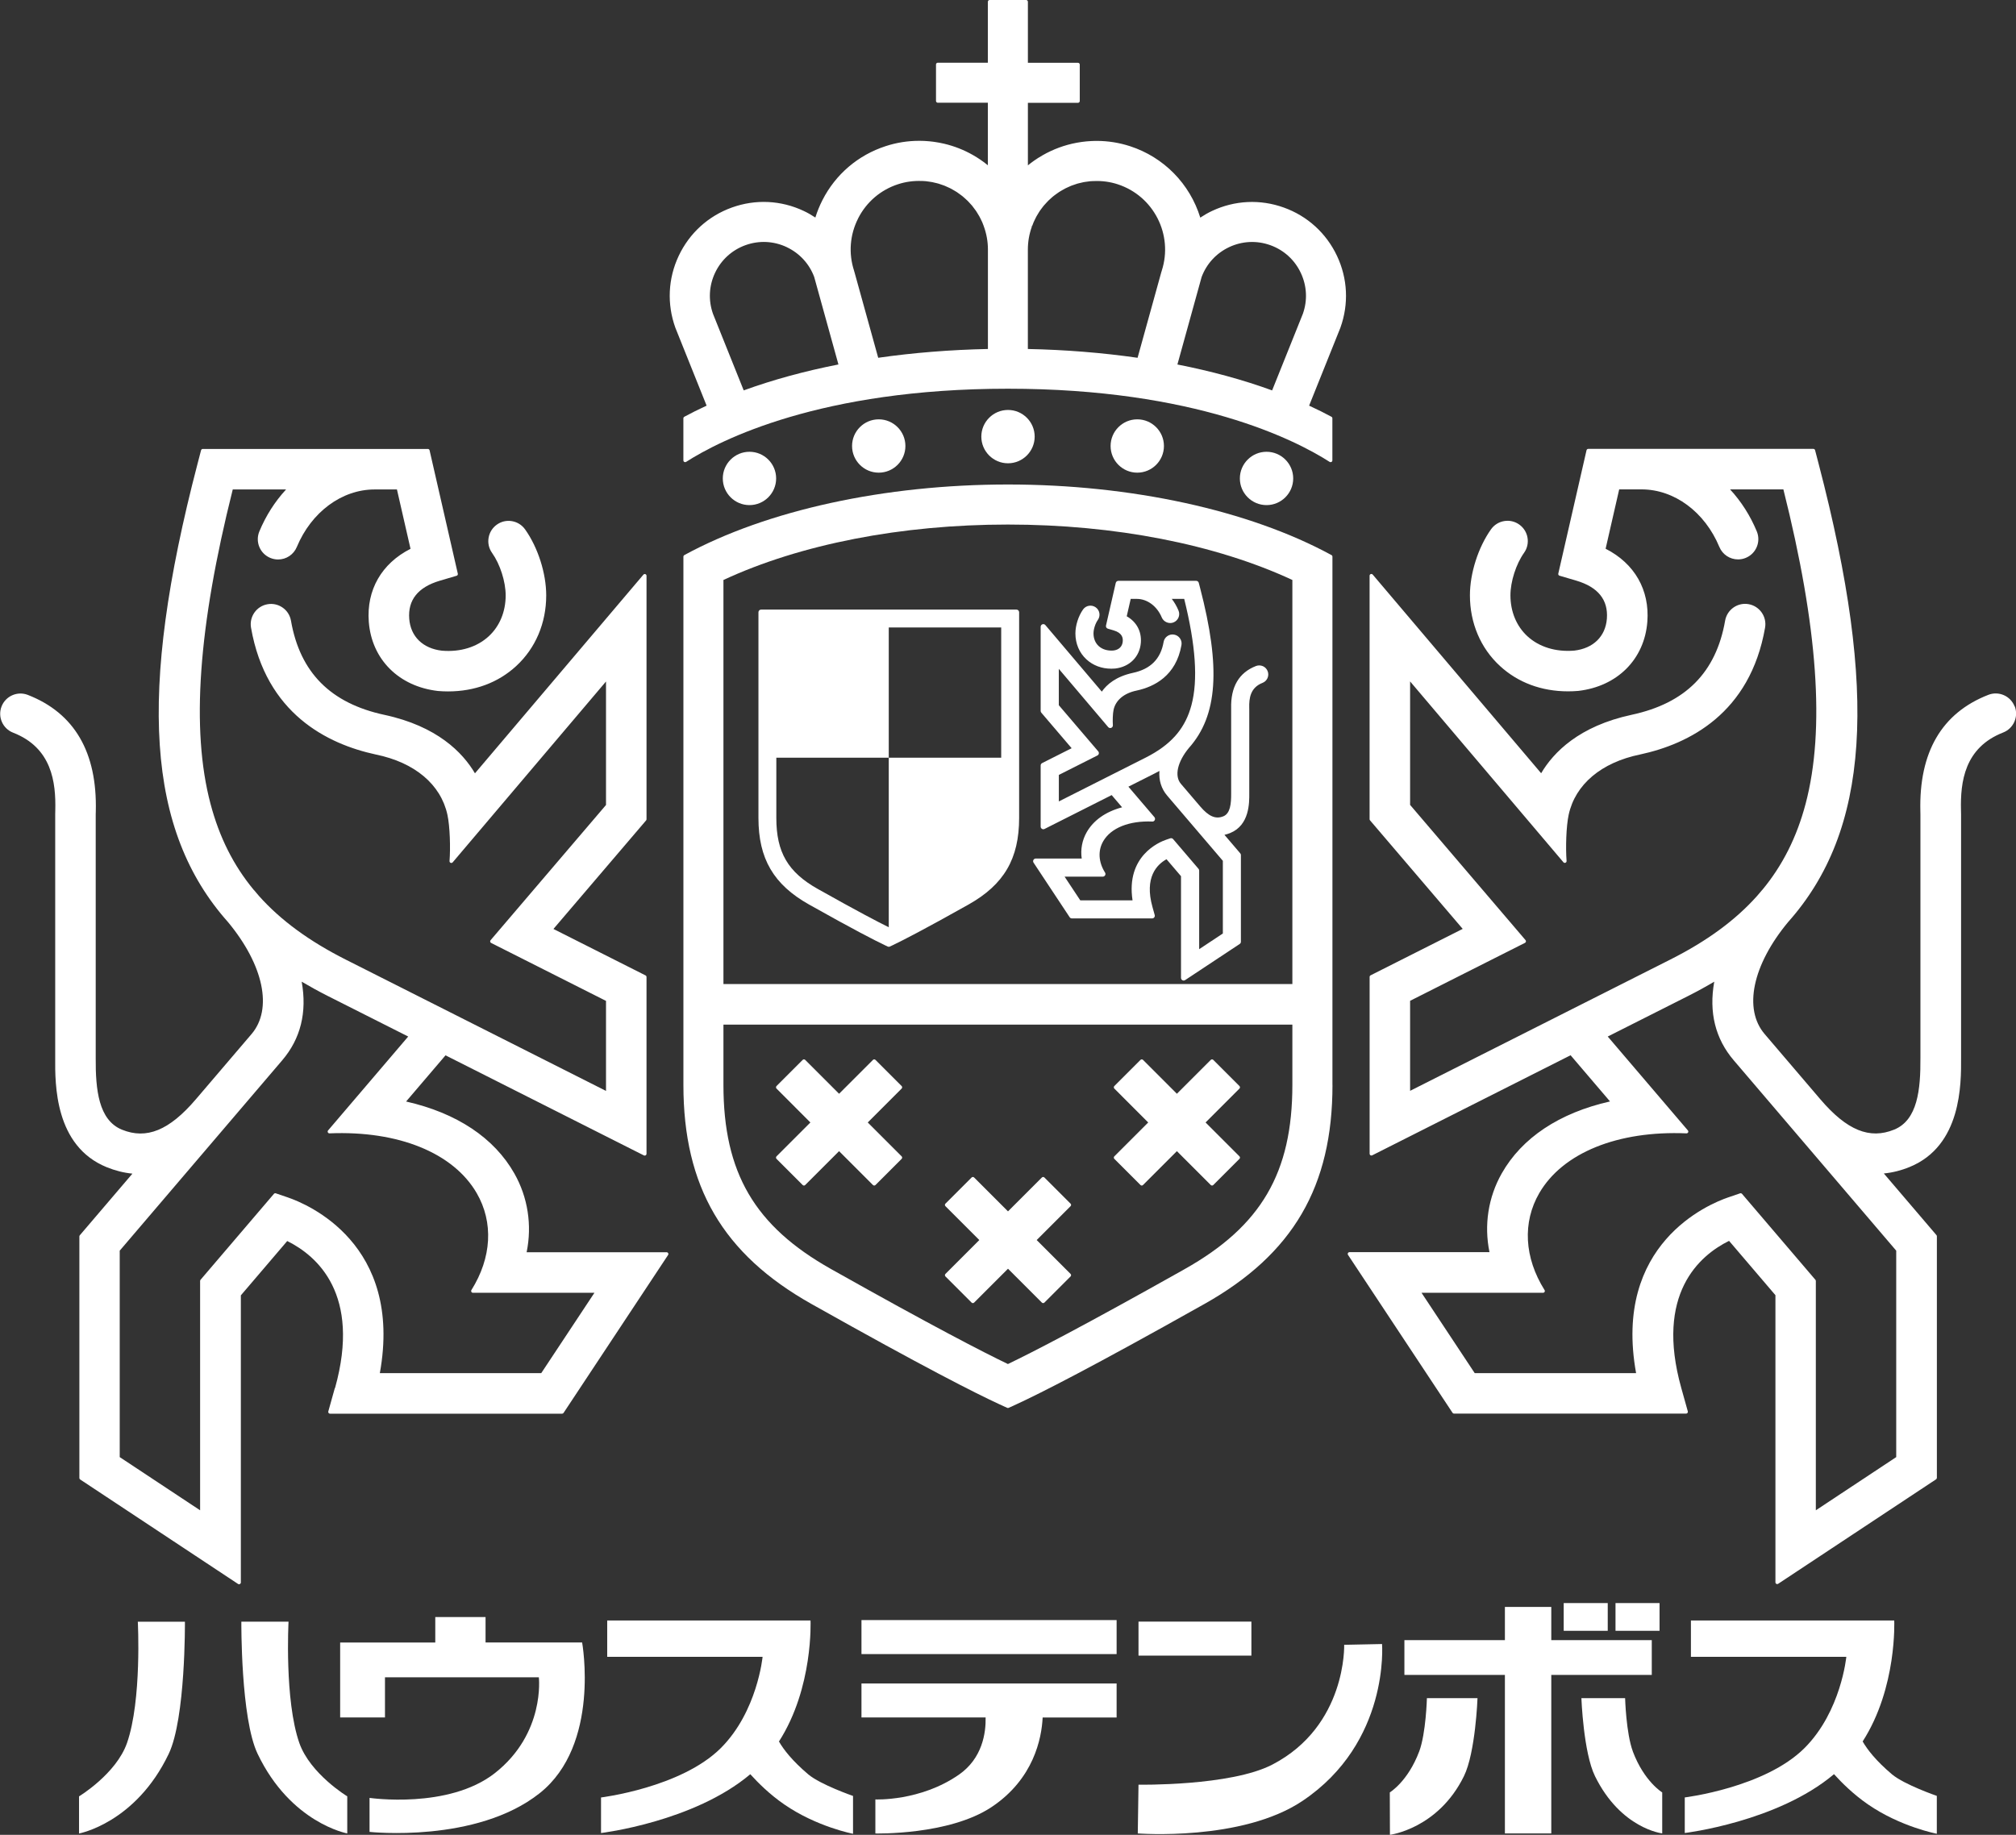
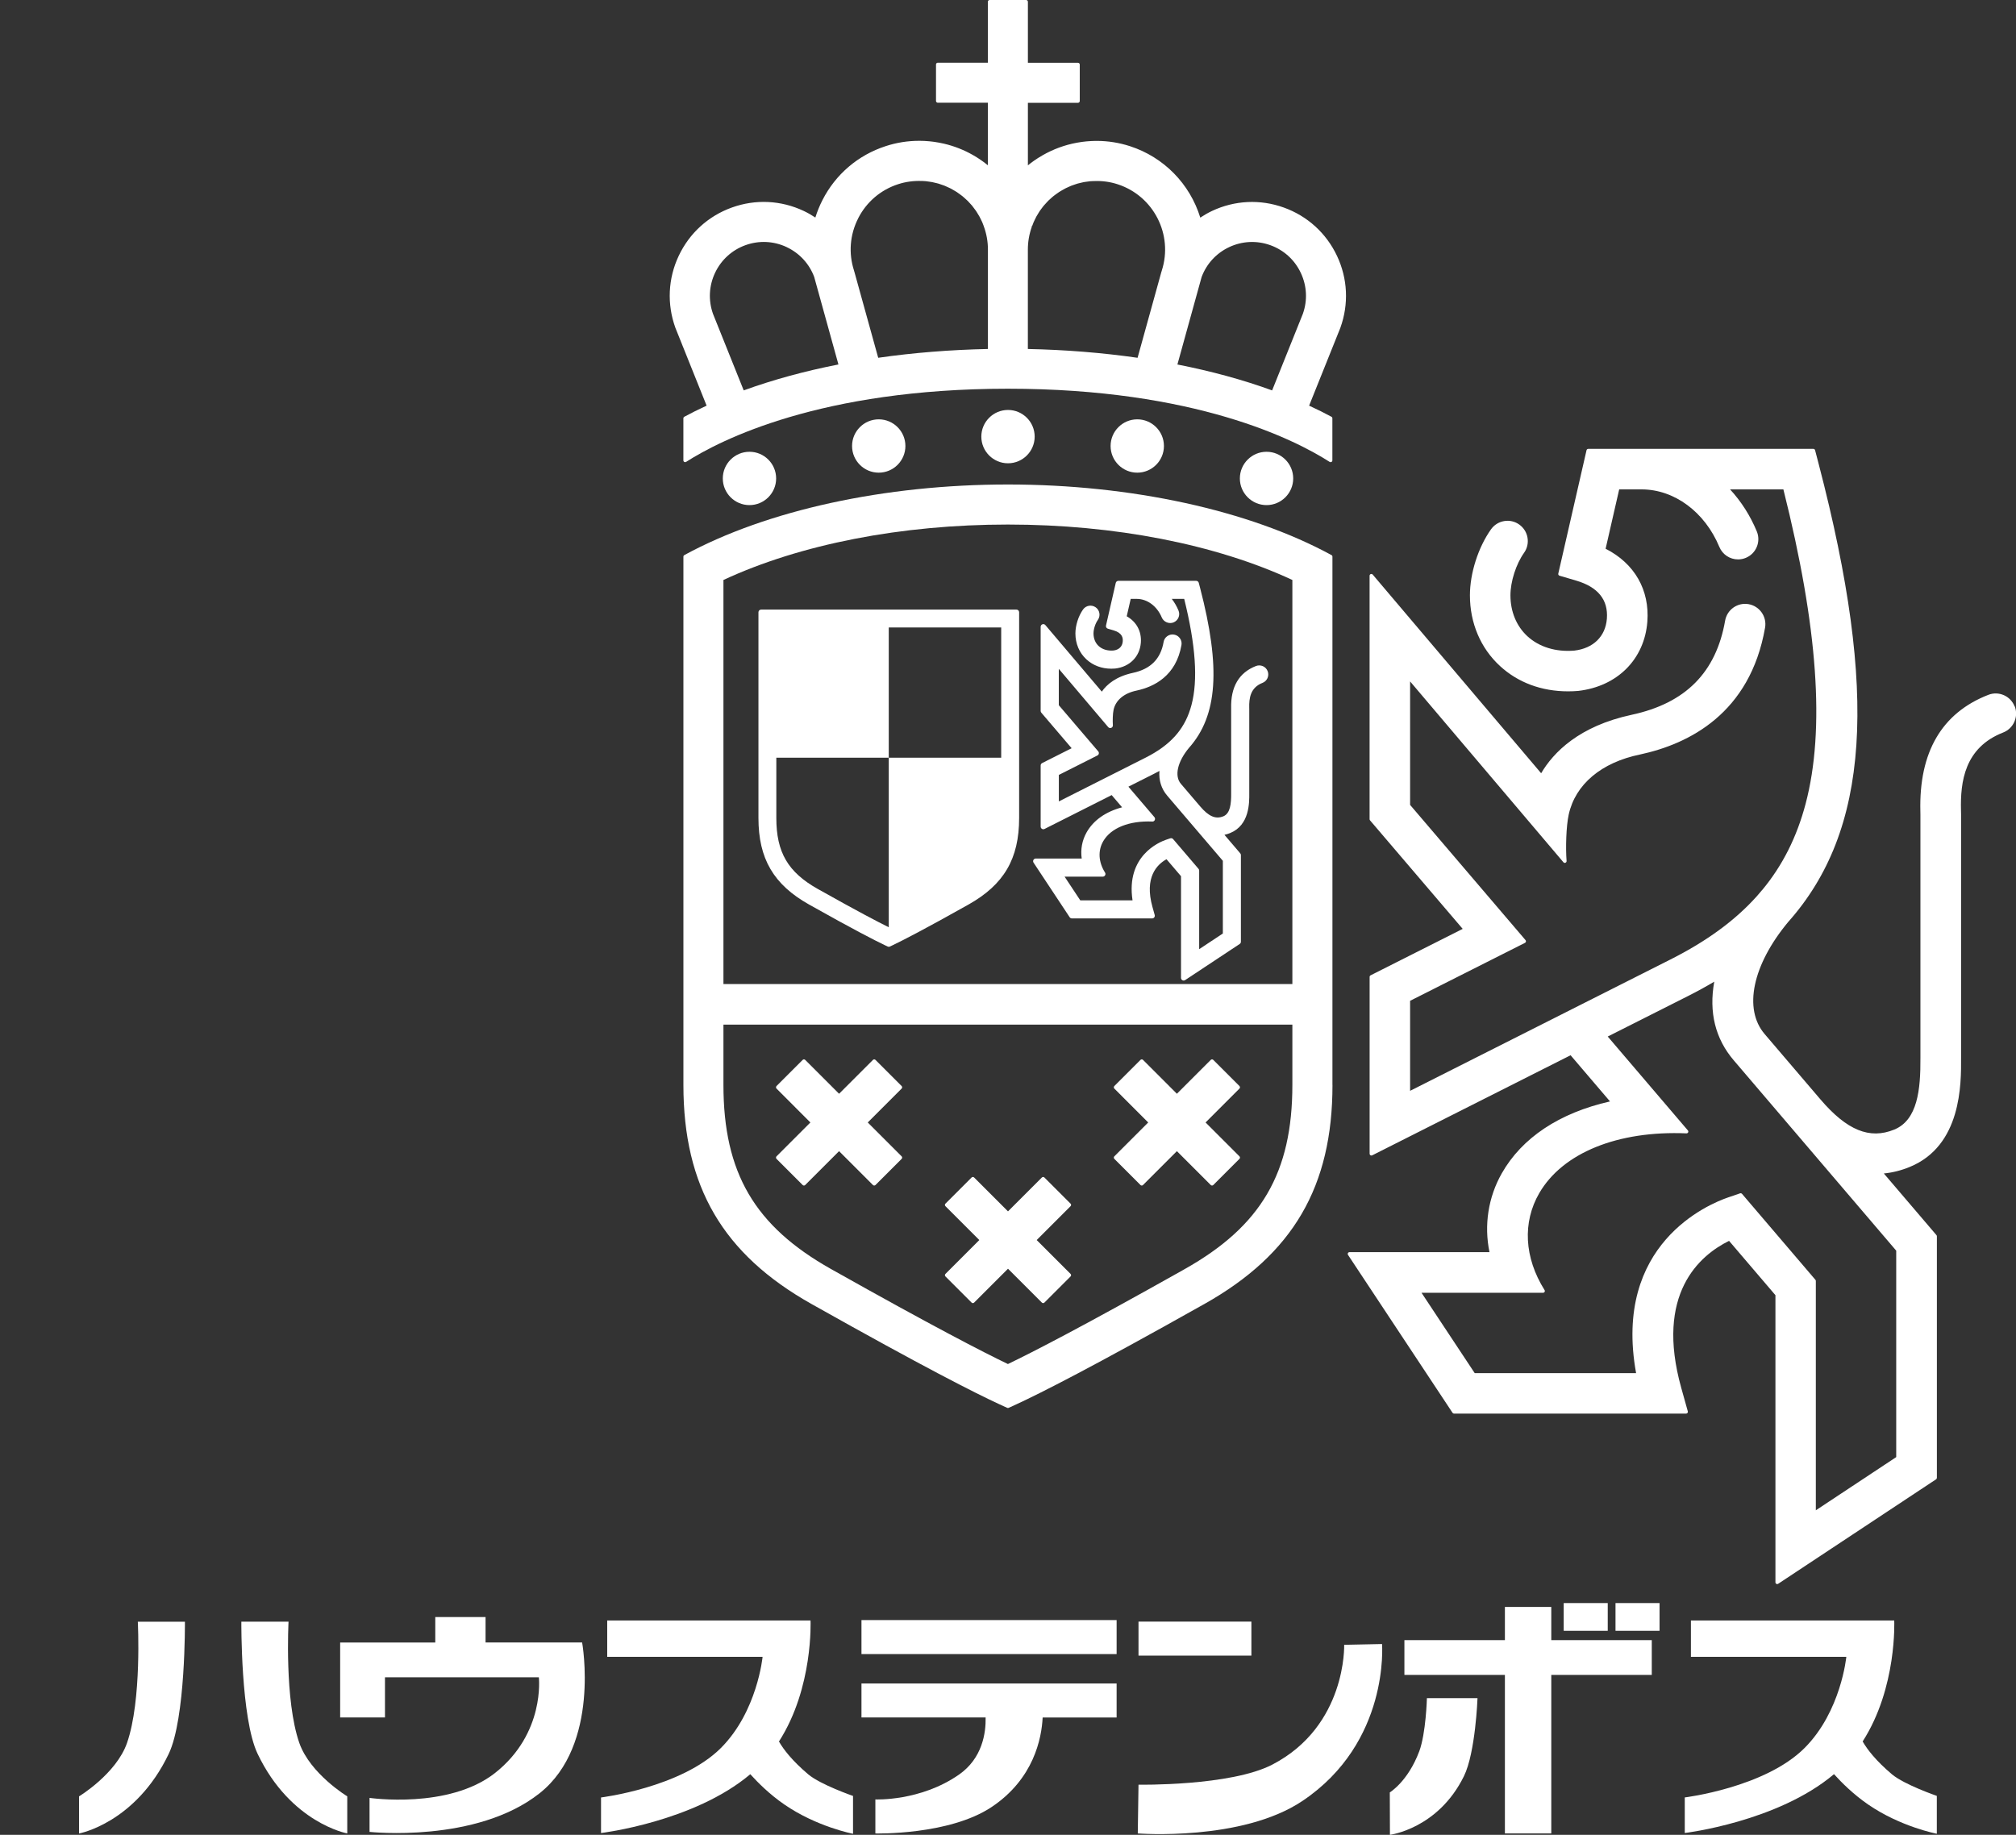
<svg xmlns="http://www.w3.org/2000/svg" id="_レイヤー_2" data-name="レイヤー 2" viewBox="0 0 749.84 682.59">
  <rect x="0" y="0" width="749.84" height="682.59" fill="#333333" stroke="none" />
  <defs>
    <style>
      .cls-1 {
        fill: #fff;
      }
    </style>
  </defs>
  <g id="_レイヤー_1-2" data-name="レイヤー 1">
    <g>
      <path class="cls-1" d="M378.05,226.78h-94.96c-.55,0-.99.44-.99.99v76.53c0,15.15,5.63,24.78,18.82,32.2l.29.16c16.07,9.04,24.06,13.14,27.93,14.98l1.01.48c.14.06.28.1.43.1s.29-.03.43-.1l1.01-.48c3.88-1.85,11.88-5.96,27.95-14.99l.27-.15c13.19-7.42,18.82-17.05,18.82-32.2v-76.53c0-.55-.44-.99-.99-.99ZM288.75,281.89h41.82v-48.46h41.82v48.46h-41.82v63.07h0c-4.03-1.99-11.76-6.02-26.11-14.09l-.29-.16c-11.1-6.24-15.42-13.65-15.42-26.4v-22.41Z" />
      <path class="cls-1" d="M495.59,403.6v-196.52c0-.24-.13-.47-.35-.58-30.65-16.69-74.51-26.26-120.35-26.26s-89.7,9.57-120.35,26.26c-.21.12-.35.34-.35.58v196.52c0,37.84,14.69,62.97,47.63,81.5l.68.38c40.99,23.05,60.3,32.82,69.28,36.96l2.84,1.3c.09.04.18.06.28.06s.19-.02.28-.06l2.84-1.3c8.97-4.13,28.27-13.9,69.29-36.97l.67-.37c32.94-18.53,47.63-43.66,47.63-81.5ZM480.69,381.17v22.43c0,32.67-11.6,52.53-40.04,68.52h0l-.66.38c-37.15,20.89-55.89,30.53-65.1,34.95-9.24-4.44-28-14.09-65.09-34.95l-.68-.38c-28.44-15.99-40.04-35.84-40.04-68.52v-22.43h211.61ZM269.08,366.09v-150.33c28.61-13.3,66.17-20.62,105.8-20.62s77.19,7.32,105.81,20.62v150.33h-211.61Z" />
      <path class="cls-1" d="M262.84,150.9c-3.12,1.44-5.84,2.8-8.31,4.14-.21.12-.35.34-.35.58v15.65c0,.24.13.46.34.58.21.11.47.11.67-.02,12.79-8.18,50.05-27.22,119.68-27.22s106.89,19.03,119.68,27.22c.11.07.23.1.36.1.11,0,.22-.03.32-.08.21-.12.34-.34.34-.58v-15.65c0-.24-.13-.47-.35-.58-2.43-1.32-5.15-2.68-8.3-4.13l11.55-28.78.09-.24c3.16-8.78,2.71-18.26-1.27-26.7-3.98-8.44-11-14.83-19.78-17.98-8.78-3.16-18.26-2.71-26.71,1.27-1.45.68-2.88,1.5-4.36,2.48-3.89-12.61-13.59-22.5-26.13-26.57-4-1.3-8.17-1.97-12.4-1.97-.03,0-.05,0-.08,0h-.39c-.49.02-.97.02-1.45.05l-1.1.07c-.27.02-.54.04-.81.06-.4.04-.79.08-1.22.14l-.62.08c-.54.08-1.07.16-1.63.26l-.17.03c-4.45.83-8.7,2.39-12.66,4.66-.51.29-1.01.59-1.5.9l-.36.23c-.37.25-.74.49-1.12.75l-.69.49c-.25.18-.5.37-.74.55-.34.25-.66.52-.99.78l-.06.05v-23.27h18.63c.36,0,.66-.3.66-.66v-13.57c0-.37-.3-.66-.66-.66h-18.63V.66c0-.37-.3-.66-.66-.66h-13.57c-.37,0-.66.3-.66.66v22.67h-18.63c-.37,0-.66.3-.66.66v13.57c0,.37.3.66.66.66h18.63v23.27c-.36-.3-.74-.59-1.12-.88l-.59-.44c-.28-.2-.56-.4-.83-.59-.32-.22-.64-.44-1.04-.7l-.44-.28c-.44-.28-.88-.54-1.33-.8l-.2-.12c-3.35-1.91-6.96-3.33-10.74-4.22-.58-.14-1.18-.26-1.77-.37l-.35-.06c-.49-.09-.97-.17-1.47-.24l-.77-.1c-.36-.04-.72-.09-1.08-.12-.39-.04-.79-.07-1.2-.09l-.72-.05c-.52-.02-1.04-.03-1.68-.04h-.2s-.02,0-.02,0c-4.24,0-8.43.66-12.46,1.98-10.27,3.34-18.62,10.47-23.52,20.09-1.06,2.08-1.94,4.25-2.63,6.47-1.48-.98-2.91-1.79-4.34-2.46-8.44-3.98-17.93-4.43-26.7-1.27-8.78,3.15-15.8,9.54-19.78,17.98-3.98,8.44-4.42,17.92-1.26,26.72l11.63,29ZM383.89,84.12c.18-.49.35-.97.55-1.44.14-.33.31-.65.47-.98l.26-.53c.11-.23.23-.47.35-.7.26-.48.55-.94.85-1.4l.12-.2c.1-.16.2-.32.3-.47.33-.49.69-.95,1.05-1.41l.19-.24c.08-.11.16-.21.25-.31.36-.43.75-.85,1.14-1.25l.2-.21c.12-.12.23-.25.35-.37.36-.35.73-.68,1.11-1.01l.2-.18c.19-.17.38-.33.58-.49.23-.19.47-.36.71-.53l.36-.26c.33-.24.66-.48.99-.7.15-.1.31-.19.46-.28l.37-.22c.45-.26.89-.53,1.35-.77.11-.06.23-.12.35-.17l.25-.12c.55-.27,1.09-.52,1.66-.75l.53-.19c.59-.22,1.19-.43,1.78-.61l.63-.16c.58-.15,1.16-.3,1.75-.41.2-.04.4-.06.6-.09l.43-.06c.46-.07.92-.14,1.4-.19.36-.03.72-.05,1.09-.06h.29c3.06-.14,6.04.27,8.86,1.19,13.38,4.35,20.73,18.77,16.39,32.15-.02.05-.03.1-.03.16-.03.05-.05.1-.07.15l-8.89,32.09c-13.12-1.88-26.85-2.99-40.81-3.27v-37.02c0-2.89.51-5.79,1.52-8.6l-.62-.22h0s.65.14.65.14ZM319.19,81.21c3.1-6.07,8.37-10.58,14.85-12.68,2.8-.91,5.76-1.32,8.82-1.2h.29c.38.02.76.04,1.15.07.45.04.88.11,1.45.2l.31.05c.22.03.44.06.66.1.57.11,1.14.25,1.71.4l.66.17c.59.18,1.17.38,1.75.6l.58.21c.55.22,1.08.47,1.61.73l.22.1c.14.07.29.14.43.21.46.24.91.51,1.36.78l.15.09c.23.13.46.27.68.41.34.22.67.47,1.12.8.32.23.63.45.94.7.19.15.37.31.55.47l.19.17c.39.34.78.68,1.15,1.05.11.11.22.23.33.34l.18.19c.41.42.81.85,1.18,1.29l.39.51c.38.48.75.96,1.1,1.47.08.11.15.23.22.34l.16.26c.31.48.62.97.89,1.47.12.22.23.44.34.67l.25.5c.17.34.34.67.49,1.02.17.4.32.82.48,1.24l.06.18c1.04,2.83,1.56,5.76,1.56,8.69v37.02c-13.96.29-27.68,1.39-40.81,3.27l-8.89-32.09s-.03-.1-.06-.14c0-.06-.01-.12-.03-.17-2.11-6.48-1.56-13.4,1.53-19.47ZM292.61,91.94c4.76,2.24,8.4,6.2,10.22,11.07l9.02,32.58c-12.64,2.48-24.48,5.73-35.23,9.64l-11.44-28.51c-1.76-5-1.49-10.4.77-15.2,2.28-4.84,6.31-8.51,11.34-10.32,5.04-1.81,10.48-1.55,15.32.73ZM472.49,91.21c5.04,1.81,9.07,5.48,11.34,10.32,2.26,4.8,2.54,10.2.77,15.2l-11.44,28.51c-10.75-3.92-22.6-7.16-35.23-9.64l9-32.53c1.83-4.93,5.47-8.88,10.24-11.13,4.84-2.28,10.28-2.54,15.31-.73Z" />
      <path class="cls-1" d="M351.46,474.39c0,.18.07.34.19.47l9.73,9.73c.26.26.68.26.94,0l12.6-12.6,12.6,12.6c.13.13.3.19.47.19s.34-.06.47-.19l9.73-9.73c.12-.12.19-.29.19-.47s-.07-.34-.19-.47l-12.6-12.6,12.6-12.6c.26-.26.26-.68,0-.94l-9.73-9.73c-.26-.26-.68-.26-.94,0l-12.6,12.6-12.6-12.6c-.26-.26-.68-.26-.94,0l-9.73,9.73c-.26.26-.26.68,0,.94l12.6,12.6-12.6,12.6c-.12.12-.19.29-.19.47Z" />
      <path class="cls-1" d="M288.63,430.65c0,.18.07.34.19.47l9.73,9.73c.26.26.68.26.94,0l12.6-12.6,12.6,12.6c.12.12.29.19.47.19s.34-.07.47-.19l9.73-9.73c.12-.12.19-.29.19-.47s-.07-.34-.19-.47l-12.6-12.6,12.6-12.61c.12-.12.19-.29.19-.47s-.07-.34-.19-.47l-9.73-9.73c-.26-.26-.68-.26-.94,0l-12.6,12.6-12.6-12.6c-.26-.26-.68-.26-.94,0l-9.73,9.73c-.12.12-.19.29-.19.47s.07.34.19.47l12.6,12.61-12.6,12.6c-.12.12-.19.29-.19.47Z" />
      <path class="cls-1" d="M414.28,430.65c0,.18.07.34.19.47l9.73,9.73c.26.26.68.26.94,0l12.6-12.6,12.6,12.6c.12.12.29.19.47.19s.34-.07.47-.19l9.73-9.73c.26-.26.26-.68,0-.94l-12.6-12.6,12.6-12.61c.26-.26.26-.68,0-.94l-9.73-9.73c-.26-.26-.68-.26-.94,0l-12.6,12.6-12.6-12.6c-.26-.26-.68-.26-.94,0l-9.73,9.73c-.12.12-.19.29-.19.47s.07.34.19.47l12.6,12.61-12.6,12.6c-.12.12-.19.29-.19.47Z" />
      <path class="cls-1" d="M384.84,162.43c0-5.47-4.45-9.92-9.92-9.92s-9.92,4.45-9.92,9.92,4.45,9.92,9.92,9.92,9.92-4.45,9.92-9.92Z" />
      <path class="cls-1" d="M336.76,165.92c0-5.47-4.45-9.92-9.92-9.92s-9.92,4.45-9.92,9.92,4.45,9.92,9.92,9.92,9.92-4.45,9.92-9.92Z" />
      <path class="cls-1" d="M288.68,177.99c0-5.47-4.45-9.92-9.92-9.92s-9.92,4.45-9.92,9.92,4.45,9.92,9.92,9.92,9.92-4.45,9.92-9.92Z" />
      <path class="cls-1" d="M432.92,165.92c0-5.47-4.45-9.92-9.92-9.92s-9.92,4.45-9.92,9.92,4.45,9.92,9.92,9.92,9.92-4.45,9.92-9.92Z" />
      <path class="cls-1" d="M481,177.99c0-5.47-4.45-9.92-9.92-9.92s-9.92,4.45-9.92,9.92,4.45,9.92,9.92,9.92,9.92-4.45,9.92-9.92Z" />
      <path class="cls-1" d="M749.32,262.78c-1.51-3.87-5.88-5.8-9.76-4.29-17.34,6.75-25.85,21.34-25.29,43.37.02.43.02.78.02,1.07v90.66c.08,11.74-1.05,23.09-9.75,26.64-9.15,3.74-17.61.27-27.46-11.26l-20.74-24.3c-7.95-9.32-4.52-25.67,8.73-41.64,30.26-33.98,33.67-84.94,11.38-170.41l-1.34-5.14c-.08-.29-.34-.49-.64-.49h-83.72c-.31,0-.58.21-.65.51l-10.5,45.89c-.08.34.12.68.46.78l6.21,1.83c8.1,2.39,11.94,7.15,11.4,14.16-.51,6.62-5.06,11.06-12.15,11.88-6.86.56-13.06-1.34-17.42-5.36-4.06-3.74-6.3-9.14-6.3-15.21,0-5.11,2.08-11.61,5.06-15.81,1.17-1.64,1.63-3.64,1.29-5.63-.34-1.99-1.43-3.72-3.07-4.89-1.64-1.17-3.64-1.63-5.62-1.29-1.99.33-3.72,1.43-4.89,3.07-4.76,6.7-7.84,16.34-7.84,24.54,0,10.33,3.97,19.67,11.17,26.3,6.7,6.17,15.46,9.43,25.33,9.43,1.26,0,2.53-.05,3.79-.16,14.54-1.67,24.63-11.77,25.7-25.73.9-11.82-4.75-21.69-15.52-27.16l5.05-22.08h8.33c12.17,0,23.52,8.4,28.92,21.4,1.17,2.82,3.9,4.65,6.96,4.65.99,0,1.96-.19,2.89-.58,1.86-.77,3.31-2.22,4.08-4.08.77-1.86.77-3.91,0-5.77-2.42-5.83-5.76-11.08-9.94-15.62h19.83c12.85,51.16,15.55,89.43,8.27,116.96-3.29,12.44-8.56,22.91-16.09,32.01-.04.03-.08.06-.11.1-.64.72-1.26,1.47-1.87,2.2-8.09,9.05-18.65,16.79-32.29,23.66l-96.75,48.82v-33.49l42.73-21.56c.18-.09.31-.26.35-.46.04-.2-.01-.4-.15-.56l-42.93-50.3v-45.94l57.03,67.28c.18.22.49.29.76.18.26-.11.43-.38.41-.66-.38-4.82-.16-12.88.78-17.21,2.45-11.29,12.15-19.46,26.61-22.42,18.11-3.9,40.87-15.24,46.44-47.18.71-4.1-2.04-8.01-6.13-8.73-1.98-.35-3.99.1-5.64,1.26-1.64,1.16-2.74,2.89-3.09,4.87-3.36,19.26-14.72,30.72-34.75,35.02-19.59,4.21-29.1,13.98-33.68,21.75l-62.65-73.91c-.18-.21-.47-.28-.73-.19-.26.1-.43.34-.43.62v90.57c0,.16.06.31.16.43l34.47,40.38-34.26,17.28c-.22.11-.36.34-.36.59v65.79c0,.23.12.44.31.56.19.12.44.13.64.03l73.8-37.24,14.66,17.18c-18.85,4.27-32.76,13.52-40.27,26.78-5.02,8.86-6.63,19.23-4.56,29.29h-52.06c-.24,0-.47.13-.58.35-.12.21-.11.48.03.68l38.87,58.74c.12.19.33.3.55.3h86.32c.21,0,.4-.1.53-.26.12-.17.17-.38.11-.58l-2.44-8.73c-9.75-34.94,6.72-49.23,17.78-54.7l17.25,20.21v106.82c0,.24.13.47.35.58.1.05.2.08.31.08.13,0,.26-.04.36-.11l58.73-38.87c.19-.12.3-.33.3-.55v-89.87c0-.16-.06-.31-.16-.43l-19.57-22.93c3.23-.31,6.45-1.12,9.59-2.41,19.34-7.9,19.2-30.88,19.14-40.7v-90.56c0-.39-.02-.88-.03-1.46-.27-10.52,1.28-23.31,15.69-28.92,3.87-1.51,5.8-5.89,4.29-9.76ZM608.55,510.84h-60.03l-19.79-29.9h45.2c.24,0,.46-.13.58-.34.12-.21.11-.47-.02-.67-7.56-12.05-8.27-25.2-1.96-36.08,8.7-14.98,29.2-23.3,54.74-22.22.27,0,.51-.14.62-.37.12-.24.08-.52-.09-.72l-29.81-34.93,30.01-15.14c3.27-1.65,6.5-3.42,9.61-5.27-2.05,11.39.39,21.23,7.25,29.26l60.43,70.81v76.8l-29.9,19.79v-85.32c0-.16-.06-.31-.16-.43l-27.3-31.98c-.13-.15-.31-.23-.5-.23-.07,0-.14.01-.21.04l-4.42,1.51c-7.28,2.49-42.97,17.27-34.26,65.39Z" />
      <path class="cls-1" d="M469.73,247.83c-.83-.36-1.75-.38-2.58-.06-6.32,2.46-9.43,7.75-9.23,15.73v31.14s0,.54,0,.54c.03,3.79-.31,7.44-2.9,8.5-2.85,1.16-5.43.07-8.62-3.68l-7.17-8.4c-2.49-2.92-1.3-8.19,3.01-13.39,10.65-11.96,11.88-29.78,4.1-59.61l-.47-1.78c-.11-.44-.51-.74-.96-.74h-28.94c-.46,0-.86.32-.97.77l-3.63,15.86c-.12.51.18,1.02.69,1.17l2.14.63c3.25.96,3.5,2.8,3.4,4.1-.15,1.92-1.43,3.16-3.5,3.4-2.14.16-4.09-.41-5.45-1.66-1.25-1.14-1.93-2.81-1.93-4.69,0-1.6.68-3.71,1.61-5.02.52-.74.73-1.63.58-2.52-.15-.89-.64-1.66-1.37-2.18-1.52-1.08-3.62-.72-4.7.79-1.73,2.44-2.85,5.94-2.85,8.93,0,3.79,1.46,7.22,4.11,9.65,2.46,2.26,5.66,3.46,9.27,3.46.45,0,.9-.02,1.4-.06,5.4-.62,9.15-4.39,9.56-9.6.32-4.21-1.59-7.76-5.25-9.84l1.48-6.47h2.27c3.9,0,7.54,2.72,9.29,6.92.69,1.68,2.75,2.52,4.4,1.82,1.72-.71,2.54-2.69,1.82-4.4-.65-1.57-1.49-3.03-2.5-4.34h4.62c4.28,17.26,5.17,30.18,2.71,39.47-1.1,4.16-2.85,7.67-5.37,10.73-.02.02-.04.04-.06.06-.23.26-.45.52-.65.76-2.73,3.05-6.31,5.67-10.93,8.01l-32.33,16.32v-9.86l14.35-7.24c.27-.14.47-.39.52-.69.06-.3-.02-.61-.22-.84l-14.66-17.17v-13.52l18.37,21.67c.28.33.74.44,1.13.28.4-.16.65-.57.61-.99-.12-1.58-.05-4.32.26-5.73.78-3.59,3.92-6.2,8.61-7.16,6.49-1.4,14.64-5.46,16.64-16.92.16-.89-.04-1.78-.56-2.51-.52-.74-1.29-1.23-2.18-1.38-.88-.16-1.78.04-2.52.56-.74.52-1.23,1.29-1.38,2.18-1.1,6.32-4.84,10.07-11.42,11.49-6.31,1.36-9.73,4.34-11.57,6.98l-20.99-24.76c-.27-.32-.71-.44-1.1-.29-.39.14-.65.52-.65.93v31.31c0,.24.09.46.24.64l11.28,13.22-10.97,5.53c-.33.17-.55.51-.55.89v22.74c0,.34.18.66.47.84.29.18.65.2.97.04l24.97-12.6,3.88,4.54c-6.12,1.64-10.66,4.84-13.2,9.32-1.67,2.96-2.31,6.37-1.82,9.74h-17.09c-.36,0-.7.2-.87.52-.17.32-.15.71.05,1.02l13.43,20.3c.18.28.49.44.83.44h29.84c.31,0,.6-.14.79-.39.19-.25.25-.57.17-.87l-.84-3.01c-3.07-11,1.65-15.77,5.23-17.75l5.39,6.31v37.83c0,.36.2.7.52.87.15.08.31.12.47.12.19,0,.38-.05.55-.17l20.3-13.44c.28-.18.44-.49.44-.83v-32.24c0-.24-.09-.46-.24-.64l-5.88-6.89c.72-.16,1.43-.38,2.14-.67,7.17-2.93,7.12-11.23,7.09-14.77v-31.3s-.01-.52-.01-.52c-.09-3.6.43-7.51,4.94-9.27,1.73-.67,2.59-2.63,1.91-4.36-.33-.84-.96-1.5-1.78-1.86ZM421.24,334.94h-19.44l-5.83-8.81h14.2c.36,0,.69-.2.87-.51.18-.32.17-.7-.03-1.01-2.46-3.92-2.7-8.17-.66-11.68,2.86-4.93,9.65-7.66,18.23-7.3.39.05.76-.2.93-.56.17-.36.12-.78-.14-1.08l-9.67-11.33,9.51-4.79c.69-.35,1.36-.71,2.03-1.07-.27,3.5.71,6.64,2.88,9.18l20.71,24.26v27.04l-8.81,5.83v-29.25c0-.24-.09-.46-.24-.64l-9.44-11.05c-.19-.22-.47-.35-.75-.35-.11,0-.21.02-.32.05l-1.53.52c-2.57.88-15.02,6.02-12.5,22.56Z" />
-       <path class="cls-1" d="M124.55,516.35l-2.44,8.73c-.06.2-.02.41.11.58.13.17.32.26.53.26h86.32c.22,0,.43-.11.55-.3l38.87-58.74c.14-.2.15-.46.03-.68-.12-.21-.34-.35-.58-.35h-52.06c2.06-10.06.46-20.43-4.56-29.29-7.51-13.26-21.42-22.51-40.27-26.78l14.66-17.18,73.8,37.24c.21.1.45.09.64-.03.2-.12.32-.33.32-.56v-65.79c0-.25-.14-.48-.36-.59l-34.26-17.28,34.46-40.38c.1-.12.16-.27.16-.43v-90.57c0-.28-.17-.53-.43-.62-.25-.09-.55-.02-.73.19l-62.65,73.91c-4.57-7.77-14.09-17.54-33.68-21.75-20.03-4.31-31.39-15.76-34.75-35.02-.35-1.98-1.44-3.72-3.09-4.87-1.65-1.16-3.65-1.61-5.64-1.26-4.09.71-6.85,4.63-6.13,8.73,5.57,31.93,28.33,43.28,46.45,47.18,14.45,2.96,24.15,11.13,26.6,22.42.94,4.33,1.16,12.39.78,17.21-.02.29.14.56.41.66.26.11.57.04.76-.18l57.03-67.28v45.94l-42.93,50.3c-.13.15-.19.36-.15.56.04.2.17.37.35.46l42.73,21.56v33.49l-96.75-48.82c-13.63-6.88-24.2-14.62-32.27-23.64-.62-.76-1.25-1.5-1.88-2.22-.03-.04-.07-.07-.11-.09-7.54-9.1-12.8-19.58-16.09-32.02-7.29-27.54-4.58-65.8,8.27-116.96h19.83c-4.18,4.54-7.52,9.79-9.94,15.62-.77,1.86-.77,3.91,0,5.77.77,1.86,2.22,3.31,4.08,4.08.92.38,1.9.58,2.89.58,3.06,0,5.79-1.83,6.97-4.65,5.4-13,16.75-21.4,28.92-21.4h8.32l5.05,22.08c-10.77,5.46-16.42,15.33-15.52,27.16,1.07,13.96,11.16,24.06,25.72,25.73,1.24.11,2.51.16,3.77.16,9.87,0,18.63-3.26,25.33-9.43,7.2-6.63,11.17-15.97,11.17-26.3,0-8.2-3.08-17.84-7.85-24.54-1.17-1.64-2.9-2.73-4.89-3.07-1.99-.34-3.98.12-5.62,1.29-1.64,1.17-2.73,2.9-3.07,4.89-.34,1.99.12,3.98,1.29,5.63,2.98,4.19,5.06,10.69,5.06,15.81,0,6.07-2.24,11.47-6.3,15.21-4.36,4.02-10.56,5.93-17.4,5.36-7.11-.82-11.66-5.26-12.17-11.88-.54-7.01,3.3-11.77,11.4-14.16l6.21-1.83c.34-.1.54-.44.46-.78l-10.5-45.89c-.07-.3-.34-.51-.64-.51h-83.72c-.3,0-.56.2-.64.49l-1.34,5.14c-22.29,85.47-18.88,136.43,11.37,170.39,13.26,15.99,16.69,32.34,8.74,41.66l-20.74,24.3c-9.85,11.52-18.31,14.99-27.46,11.26-8.7-3.56-9.83-14.91-9.75-26.64v-90.66c0-.29.01-.65.03-1.08.56-22.02-7.95-36.61-25.29-43.36-3.87-1.51-8.25.42-9.76,4.29-1.51,3.88.42,8.26,4.29,9.76,14.41,5.61,15.95,18.4,15.69,28.92-.02.58-.03,1.07-.03,1.46v90.57c-.07,9.82-.21,32.8,19.13,40.69,3.14,1.28,6.35,2.09,9.59,2.41l-19.57,22.93c-.1.12-.16.27-.16.43v89.87c0,.22.11.43.3.55l58.73,38.87c.11.07.24.11.37.11.11,0,.21-.03.31-.08.21-.12.35-.34.35-.58v-106.82l17.25-20.21c11.06,5.48,27.53,19.76,17.78,54.7ZM74.59,476.11c-.1.12-.16.27-.16.43v85.32l-29.9-19.79v-76.8l60.43-70.81c6.86-8.03,9.3-17.87,7.25-29.26,3.11,1.84,6.33,3.61,9.61,5.27l30.01,15.14-29.8,34.93c-.17.2-.21.48-.09.72s.37.39.62.37c25.59-1.07,46.04,7.24,54.74,22.22,6.31,10.88,5.6,24.03-1.96,36.08-.13.2-.13.46-.02.67.12.21.34.34.58.34h45.2l-19.79,29.9h-60.03c8.71-48.13-26.98-62.91-34.26-65.39l-4.42-1.51c-.26-.1-.54,0-.72.2l-27.3,31.98Z" />
      <rect class="cls-1" x="320.42" y="602.7" width="94.9" height="12.65" />
      <rect class="cls-1" x="423.46" y="603.27" width="41.99" height="12.65" />
      <rect class="cls-1" x="581.61" y="596.37" width="16.38" height="10.32" />
      <rect class="cls-1" x="600.88" y="596.37" width="16.38" height="10.32" />
      <path class="cls-1" d="M51.26,603.3s1.55,29.16-4.03,45.15c-4.03,11.49-17.83,19.83-17.83,19.83v13.81s21.03-3.85,33.35-29.61c6.32-13.23,6.03-49.17,6.03-49.17h-17.52Z" />
      <path class="cls-1" d="M111.34,648.44c-5.59-15.99-4.02-45.15-4.02-45.15h-17.55s-.28,35.94,6.05,49.17c12.32,25.77,33.34,29.61,33.34,29.61v-13.8s-13.77-8.35-17.82-19.83Z" />
      <path class="cls-1" d="M180.6,611.05v-9.48h-18.7v9.48h-35.38v27.88h16.67v-14.94h57.23s2.44,20.88-16.38,35.66c-17.27,13.5-46.59,9.2-46.59,9.2v12.65s39.68,4.31,63.27-14.39c22.69-18,15.8-56.07,15.8-56.07h-35.94Z" />
      <path class="cls-1" d="M320.42,638.93h46.18c.12,5.73-1.19,15.2-9.94,21.28-14.37,9.99-31.07,9.21-31.07,9.21v12.66s27.32.71,43.15-9.78c15.79-10.48,18.69-25.65,19.07-33.36h27.51v-12.65h-94.9v12.65Z" />
      <path class="cls-1" d="M499.96,611.9s.99,30.18-26.74,44.57c-15.52,8.05-49.76,7.47-49.76,7.47l-.27,18.13s38.69,3.04,61.25-12.09c32.53-21.81,29.6-58.37,29.6-58.37l-14.08.29Z" />
      <polygon class="cls-1" points="614.37 610.16 576.99 610.16 576.99 597.81 559.74 597.81 559.74 610.16 522.36 610.16 522.36 623.1 559.74 623.1 559.74 682.07 576.99 682.07 576.99 623.1 614.37 623.1 614.37 610.16" />
      <path class="cls-1" d="M527.86,651.57c-4.19,11.18-10.93,15.24-10.93,15.24l.05,15.78s17.92-2.26,27.52-21.82c4.32-8.77,5.05-29.03,5.05-29.03h-18.82s-.34,13.05-2.86,19.83Z" />
-       <path class="cls-1" d="M607.33,651.57c-2.52-6.78-2.88-19.83-2.88-19.83h-16.26s.75,20.26,5.06,29.03c9.61,19.55,25,21.29,25,21.29v-15.25s-6.73-4.06-10.93-15.24Z" />
      <path class="cls-1" d="M289.72,647.88c12.88-20.04,11.75-45.03,11.75-45.03h-75.62v13.51h57.79s-1.93,20.34-15.51,33.93c-14.79,14.76-44.58,18.4-44.58,18.4v13.23s34.5-4.12,55.52-21.88c2.79,3.09,7.17,7.49,12.63,11.24,12.07,8.34,25.58,10.92,25.58,10.92v-14.08s-12.07-4.17-16.67-8.04c-5.95-5.05-9.15-9.2-10.88-12.21Z" />
      <path class="cls-1" d="M692.79,647.87c12.89-20.04,11.76-45.02,11.76-45.02h-75.62v13.51h57.8s-1.94,20.34-15.53,33.93c-14.77,14.76-44.56,18.39-44.56,18.39v13.23s34.49-4.12,55.51-21.89c2.78,3.09,7.17,7.48,12.64,11.25,12.08,8.34,25.6,10.92,25.6,10.92v-14.09s-12.06-4.15-16.68-8.02c-5.96-5.04-9.17-9.21-10.9-12.22Z" />
    </g>
  </g>
</svg>